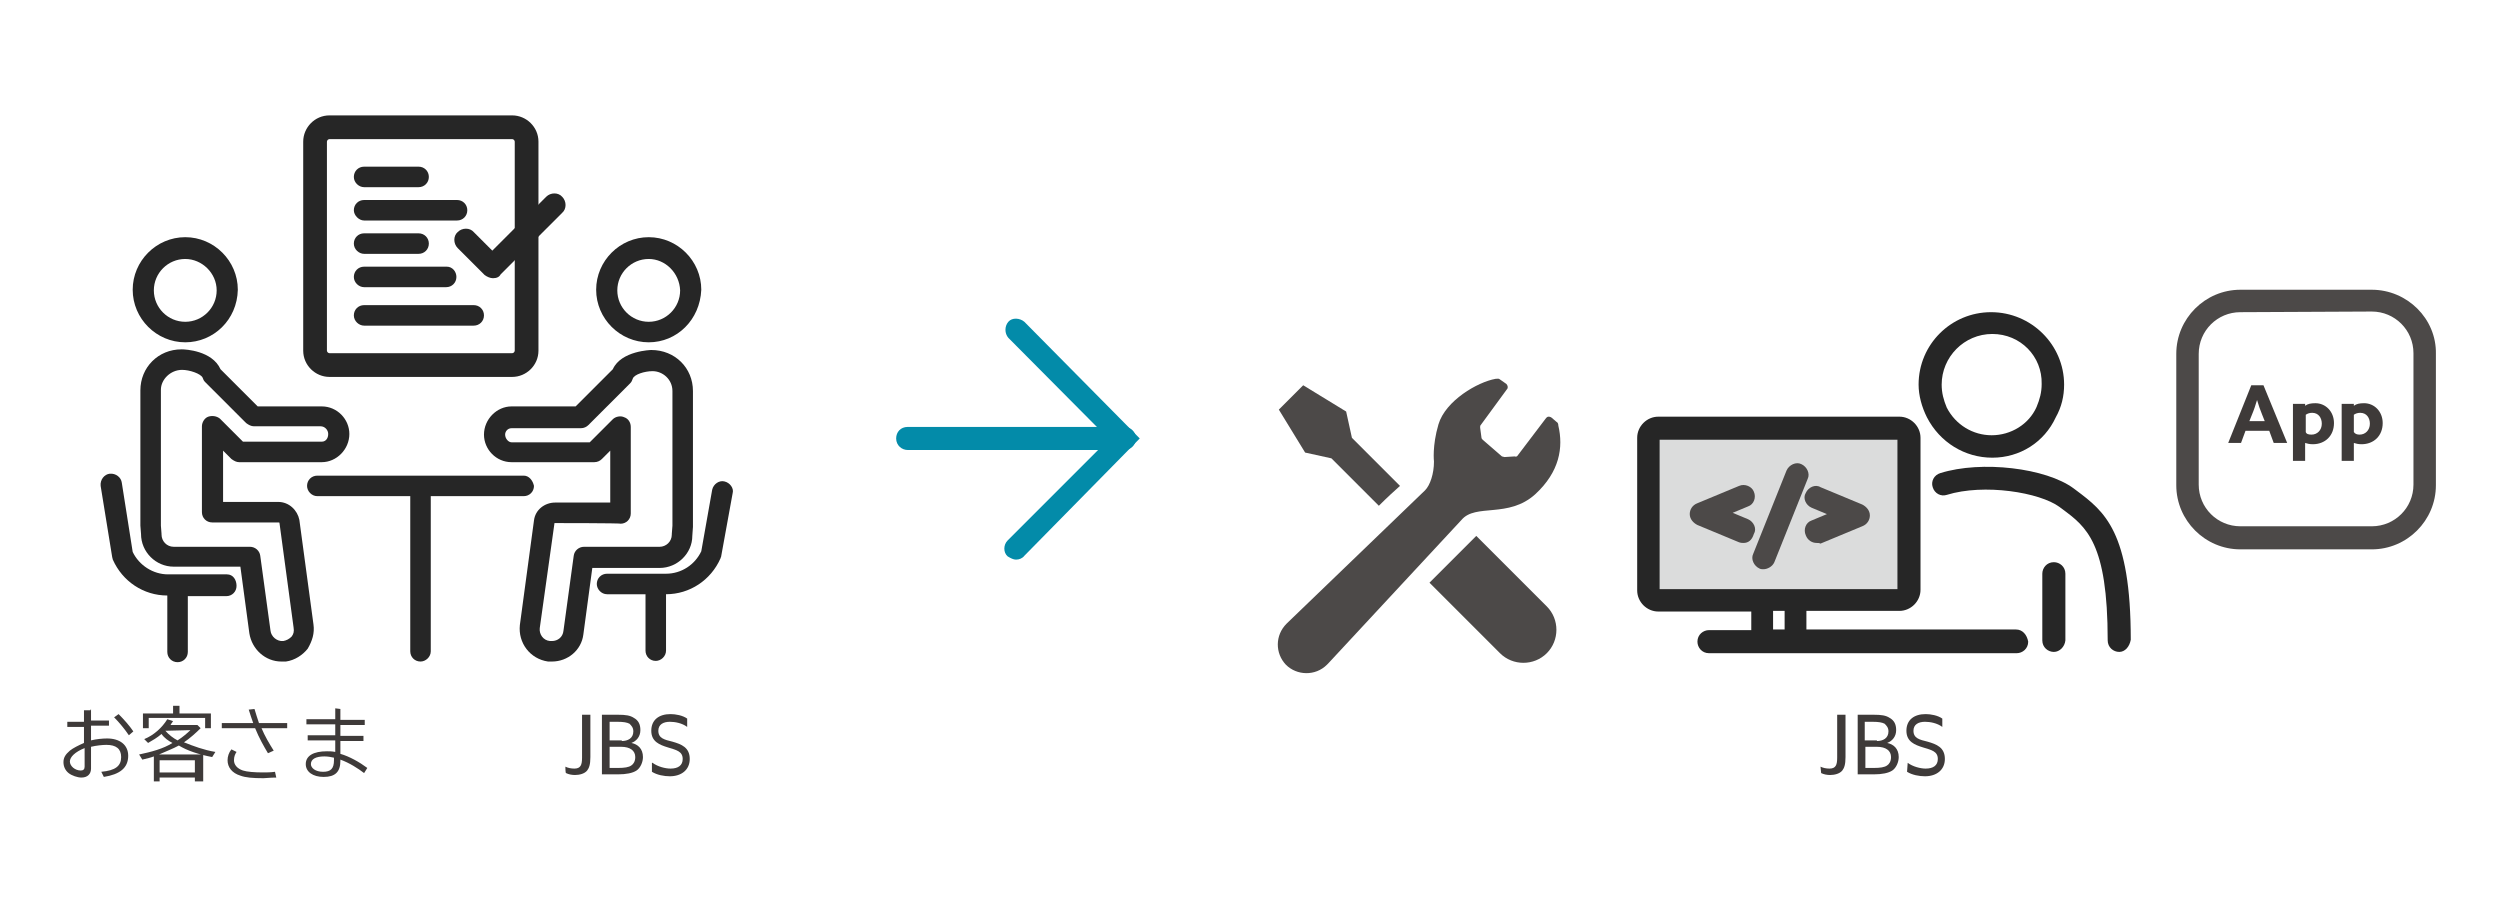
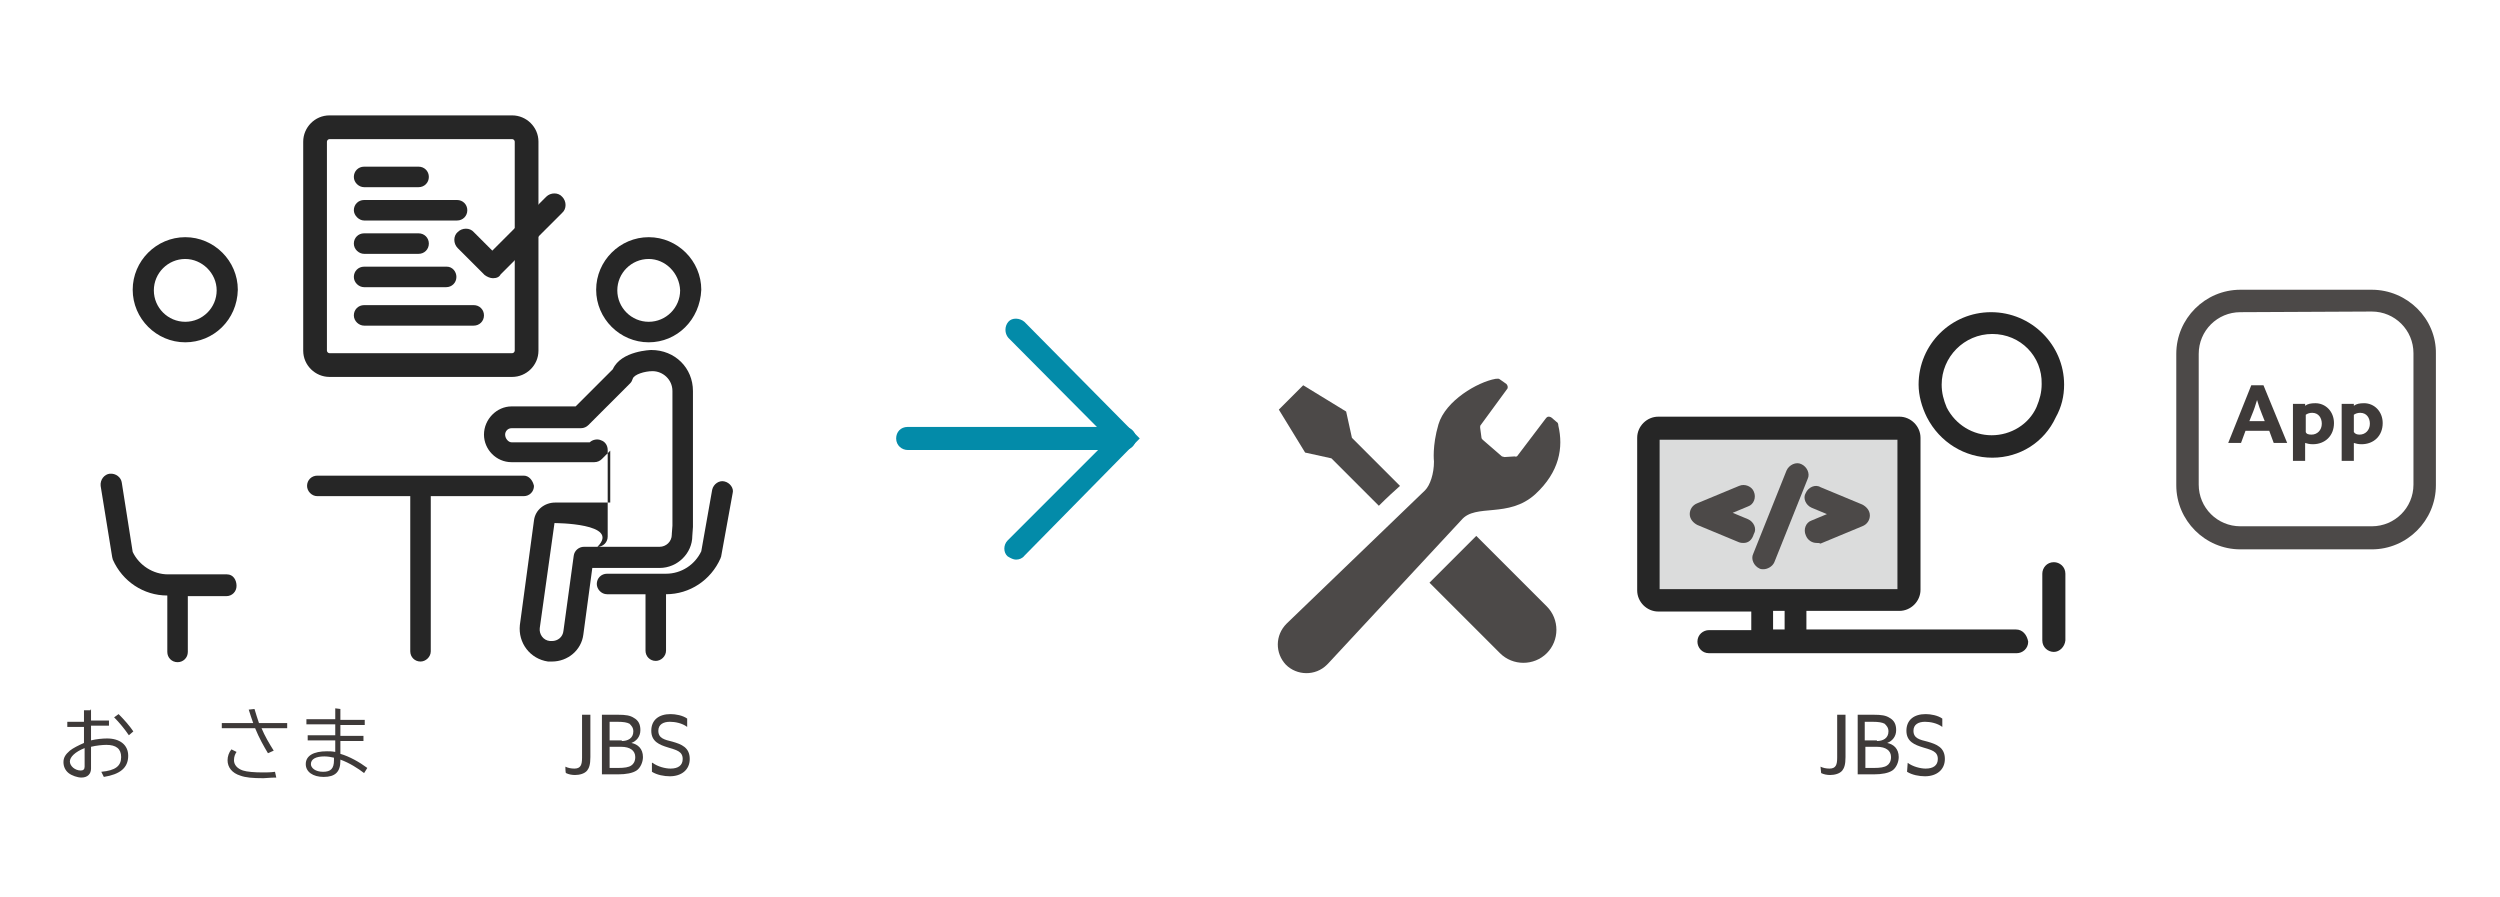
<svg xmlns="http://www.w3.org/2000/svg" version="1.1" id="レイヤー_1" x="0px" y="0px" width="390px" height="140px" viewBox="0 0 390 140" style="enable-background:new 0 0 390 140;" xml:space="preserve">
  <style type="text/css">
	.st0{fill:#038BA9;}
	.st1{fill:#3E3A39;}
	.st2{fill:#262626;}
	.st3{fill:#DBDCDC;}
	.st4{fill:#4C4948;}
</style>
  <g>
    <path class="st0" d="M158.5,87.3c-0.4,0-0.8-0.2-1.3-0.5c-0.7-0.6-0.7-1.8,0-2.5L173,68.5l-15.7-15.8c-0.6-0.7-0.6-1.8,0-2.5   s1.8-0.6,2.5,0l18,18.2l-18,18.3C159.5,87.1,159,87.3,158.5,87.3z" />
    <path class="st0" d="M175.4,70.2h-33.8c-0.9,0-1.8-0.7-1.8-1.8c0-1,0.7-1.8,1.8-1.8h33.8c0.9,0,1.8,0.7,1.8,1.8   S176.3,70.2,175.4,70.2z" />
  </g>
  <g>
    <path class="st1" d="M14.2,110.6v1.8H17v0.8h-2.8v2.3c0.8-0.2,1.8-0.3,2.5-0.3c2,0,3.3,1,3.3,2.7c0,1.9-1.3,2.9-3.8,3.3l-0.4-0.8   c2.2-0.2,3.1-0.9,3.1-2.3c0-1.3-0.8-1.9-2.3-1.9c-0.6,0-1.6,0.1-2.4,0.3v3.4c0,0.8-0.5,1.4-1.5,1.4c-0.6,0-1.5-0.3-2-0.7   s-0.8-1-0.8-1.7s0.3-1.2,1-1.8c0.5-0.4,1.3-0.8,2.2-1.2v-2.5h-2.6v-0.8h2.6v-1.8h1L14.2,110.6L14.2,110.6z M13.2,116.7   c-1.5,0.6-2.3,1.4-2.3,2.1c0,0.7,0.8,1.4,1.7,1.4c0.4,0,0.6-0.2,0.6-0.6V116.7z M20.1,114.7c-0.6-0.9-1.5-2-2.3-2.8l0.7-0.5   c0.8,0.8,1.7,1.8,2.3,2.7L20.1,114.7z" />
-     <path class="st1" d="M31.3,121.9h-0.9v-0.6h-5.5v0.6H24V118c-0.5,0.2-1,0.3-1.8,0.5l-0.5-0.8c1.9-0.4,3.8-0.9,5.2-1.8   c-0.6-0.3-1.3-0.8-1.7-1.4c-0.7,0.6-1.4,1-2.1,1.4l-0.6-0.6c1.5-0.6,2.8-1.8,3.6-3.1l0.9,0.3c-0.2,0.3-0.3,0.4-0.4,0.6h4.2l0.5,0.5   c-0.7,0.7-1.7,1.6-2.6,2.2c1.5,0.6,3.1,1.2,4.9,1.5l-0.5,0.8c-2.1-0.4-3.9-1-5.2-1.8c-0.9,0.5-2,0.9-3.1,1.4h6.9v4.2L31.3,121.9   L31.3,121.9z M32.9,111.3v2.3H32V112h-8.8v1.6h-0.9v-2.3H27v-1.2h1v1.2H32.9z M24.9,120.5h5.5v-1.9h-5.5V120.5z M25.8,114L25.8,114   c0.5,0.6,1.3,1.2,1.9,1.5c0.8-0.5,1.6-1.2,2-1.6L25.8,114L25.8,114z" />
    <path class="st1" d="M39.5,112.8c-0.2-0.5-0.5-1.5-0.7-2.1l0.9-0.1c0.2,0.7,0.5,1.6,0.7,2.2h4.4v0.8h-4c0.5,1.2,1.2,2.4,1.9,3.5   l-0.9,0.4c-0.6-1-1.4-2.4-2-3.9h-5.2v-0.8L39.5,112.8L39.5,112.8z M43.1,121.3c-1,0-1.6,0.1-2,0.1c-1.7,0-2.8-0.1-3.6-0.4   c-1.3-0.4-2-1.3-2-2.4c0-0.6,0.2-1.2,0.6-1.7l0.8,0.4c-0.2,0.3-0.4,0.7-0.4,1.3c0,0.7,0.5,1.3,1.4,1.6c0.6,0.2,1.8,0.3,3.1,0.3   c0.6,0,1.2,0,1.9-0.1L43.1,121.3z" />
    <path class="st1" d="M53.1,110.6v1.7h3.8v0.8h-3.8v1.7h3.6v0.8h-3.6v2c1.4,0.4,3,1.3,4.2,2.2l-0.5,0.8c-0.9-0.7-2.3-1.6-3.7-2.1   v0.2c0,1.7-0.8,2.5-2.6,2.5c-1.7,0-2.8-0.8-2.8-2c0-1.3,1.2-2,3.3-2c0.4,0,0.8,0,1.3,0.1v-1.8H48v-0.8h4.3V113h-4.5v-0.8h4.5v-1.7   L53.1,110.6L53.1,110.6z M52.1,118.2c-0.4-0.1-1-0.2-1.5-0.2c-1.3,0-2.1,0.4-2.1,1.2c0,0.6,0.7,1.2,1.9,1.2s1.7-0.5,1.7-1.8   C52.1,118.5,52.1,118.2,52.1,118.2z" />
  </g>
  <g>
    <path class="st1" d="M88.2,119.6c0.4,0.2,0.9,0.3,1.4,0.3c1,0,1.2-0.6,1.2-1.7v-6.7h1.3v6.6c0,1.2-0.2,1.7-0.5,2.1   c-0.4,0.5-1.2,0.7-1.9,0.7c-0.5,0-1-0.1-1.4-0.3C88.2,120.6,88.2,119.6,88.2,119.6z" />
    <path class="st1" d="M93.9,111.5h2.5c1.2,0,1.9,0.1,2.5,0.5c0.7,0.4,1,1,1,1.9c0,1-0.6,1.7-1.4,2l0,0c1,0.2,1.8,0.9,1.8,2.2   c0,0.8-0.4,1.7-1,2.1s-1.6,0.6-2.9,0.6h-2.5C93.9,120.9,93.9,111.5,93.9,111.5z M97,115.6c0.9,0,1.8-0.4,1.8-1.5   c0-0.6-0.3-0.9-0.6-1.2c-0.4-0.2-0.9-0.3-1.9-0.3h-1.2v2.9H97V115.6z M96.4,119.8c1,0,1.7-0.1,2.1-0.4c0.3-0.2,0.6-0.6,0.6-1.3   c0-1-0.8-1.6-2.2-1.6h-1.8v3.3H96.4L96.4,119.8z" />
    <path class="st1" d="M101.8,119c0.8,0.6,2,0.9,2.8,0.9c1.2,0,1.9-0.5,1.9-1.5c0-1.2-1-1.4-2.3-1.8c-1.3-0.4-2.6-0.9-2.6-2.6   c0-1.7,1.2-2.6,3-2.6c0.8,0,1.9,0.2,2.6,0.7v1.3c-0.8-0.6-1.9-0.8-2.7-0.8c-1,0-1.8,0.4-1.8,1.4c0,1.2,1,1.4,2.2,1.7   c1.4,0.4,2.7,0.9,2.7,2.7c0,1.7-1.3,2.7-3.1,2.7c-0.9,0-2-0.2-2.8-0.7V119H101.8z" />
  </g>
  <g>
    <g>
      <g>
        <g>
          <g>
            <path class="st2" d="M28.9,53.4c-4.5,0-8.2-3.7-8.2-8.2s3.7-8.2,8.2-8.2s8.2,3.7,8.2,8.2C37,49.9,33.3,53.4,28.9,53.4z        M28.9,40.4c-2.7,0-4.9,2.2-4.9,4.9c0,2.7,2.2,4.9,4.9,4.9s4.9-2.2,4.9-4.9S31.5,40.4,28.9,40.4z" />
          </g>
          <g>
-             <path class="st2" d="M43.9,103.2c-2.5,0-4.6-1.9-5-4.4l-1.4-10.4H27.1c-2.8,0-5.1-2.3-5.1-5.1L21.9,82V60.9       c0-3.6,2.8-6.4,6.4-6.4h0.1c0.5,0,4.7,0.2,6,3.1l5.8,5.8h10c2.4,0,4.3,2,4.3,4.3c0,2.4-2,4.4-4.3,4.4H37.3       c-0.4,0-0.8-0.2-1.2-0.5l-1.3-1.3v8h8.6c1.7,0,3,1.3,3.3,2.8l2.2,16.3c0.2,1.4-0.2,2.6-0.9,3.8c-0.8,1-2,1.8-3.4,2       C44.4,103.2,44.1,103.2,43.9,103.2z M28.4,57.7c-1.8,0-3.3,1.5-3.3,3.1V82l0.1,1.3v0.1c0,1,0.8,1.9,1.9,1.9H39       c0.8,0,1.5,0.6,1.6,1.4l1.6,11.7c0.1,0.9,1,1.7,2,1.6c0.5-0.1,0.9-0.3,1.3-0.7c0.3-0.4,0.4-0.8,0.3-1.4l-2.2-16.3       c0,0,0-0.1-0.1-0.1H33.1c-0.9,0-1.6-0.7-1.6-1.6V66.5c0-0.6,0.4-1.3,1-1.5c0.6-0.2,1.3-0.1,1.8,0.3l3.6,3.6h12.3       c0.6,0,1-0.5,1-1.2c0-0.6-0.5-1.2-1.2-1.2H39.6c-0.4,0-0.8-0.2-1.2-0.5L32,59.6c-0.2-0.2-0.3-0.4-0.4-0.7       C31.3,58.3,29.6,57.7,28.4,57.7z" />
-           </g>
+             </g>
        </g>
        <g>
          <g>
            <path class="st2" d="M101.2,53.4c-4.5,0-8.2-3.7-8.2-8.2s3.7-8.2,8.2-8.2s8.2,3.7,8.2,8.2C109.2,49.9,105.6,53.4,101.2,53.4z        M101.2,40.4c-2.7,0-4.9,2.2-4.9,4.9c0,2.7,2.2,4.9,4.9,4.9s4.9-2.2,4.9-4.9C106,42.6,103.8,40.4,101.2,40.4z" />
          </g>
          <g>
-             <path class="st2" d="M86.1,103.2c-0.2,0-0.4,0-0.6,0c-2.8-0.4-4.7-2.9-4.4-5.7l2.2-16.3c0.2-1.7,1.7-2.8,3.3-2.8h8.6v-8.1       l-1.3,1.3c-0.3,0.3-0.7,0.5-1.2,0.5H79.8c-2.4,0-4.3-2-4.3-4.3c0-2.4,2-4.4,4.3-4.4h10l5.8-5.8c1.3-2.9,6-3,6-3       c3.7,0,6.5,2.8,6.5,6.4v21.2l-0.1,1.4c0,2.7-2.3,5-5.1,5H92.4L91,99C90.7,101.4,88.6,103.2,86.1,103.2z M86.5,81.6       C86.5,81.6,86.4,81.6,86.5,81.6L84.2,98c-0.1,0.9,0.5,1.9,1.6,2c0.1,0,0.2,0,0.3,0c0.9,0,1.7-0.6,1.8-1.6l1.6-11.7       c0.1-0.8,0.8-1.4,1.6-1.4h11.8c1,0,1.9-0.8,1.9-1.9v-0.1l0.1-1.3V61c0-1.8-1.5-3.1-3.1-3.1c-1.2,0-2.9,0.5-3.1,1.2       c-0.1,0.3-0.2,0.5-0.4,0.7l-6.5,6.5c-0.3,0.3-0.7,0.5-1.2,0.5H79.8c-0.6,0-1,0.5-1,1c0,0.6,0.5,1.2,1,1.2H92l3.6-3.6       c0.4-0.4,1.2-0.6,1.8-0.3c0.6,0.2,1,0.8,1,1.5v13.5c0,0.9-0.7,1.6-1.6,1.6C96.9,81.6,86.5,81.6,86.5,81.6z" />
+             <path class="st2" d="M86.1,103.2c-0.2,0-0.4,0-0.6,0c-2.8-0.4-4.7-2.9-4.4-5.7l2.2-16.3c0.2-1.7,1.7-2.8,3.3-2.8h8.6v-8.1       l-1.3,1.3c-0.3,0.3-0.7,0.5-1.2,0.5H79.8c-2.4,0-4.3-2-4.3-4.3c0-2.4,2-4.4,4.3-4.4h10l5.8-5.8c1.3-2.9,6-3,6-3       c3.7,0,6.5,2.8,6.5,6.4v21.2l-0.1,1.4c0,2.7-2.3,5-5.1,5H92.4L91,99C90.7,101.4,88.6,103.2,86.1,103.2z M86.5,81.6       C86.5,81.6,86.4,81.6,86.5,81.6L84.2,98c-0.1,0.9,0.5,1.9,1.6,2c0.1,0,0.2,0,0.3,0c0.9,0,1.7-0.6,1.8-1.6l1.6-11.7       c0.1-0.8,0.8-1.4,1.6-1.4h11.8c1,0,1.9-0.8,1.9-1.9v-0.1l0.1-1.3V61c0-1.8-1.5-3.1-3.1-3.1c-1.2,0-2.9,0.5-3.1,1.2       c-0.1,0.3-0.2,0.5-0.4,0.7l-6.5,6.5c-0.3,0.3-0.7,0.5-1.2,0.5H79.8c-0.6,0-1,0.5-1,1c0,0.6,0.5,1.2,1,1.2H92c0.4-0.4,1.2-0.6,1.8-0.3c0.6,0.2,1,0.8,1,1.5v13.5c0,0.9-0.7,1.6-1.6,1.6C96.9,81.6,86.5,81.6,86.5,81.6z" />
          </g>
        </g>
        <path class="st2" d="M81.7,74.2H49.5c-0.9,0-1.6,0.7-1.6,1.6c0,0.8,0.7,1.6,1.6,1.6H64v24.2c0,0.9,0.7,1.6,1.6,1.6     c0.8,0,1.6-0.7,1.6-1.6V77.4h14.5c0.9,0,1.6-0.7,1.6-1.6C83.1,74.9,82.5,74.2,81.7,74.2z" />
        <path class="st2" d="M113,75.1c-0.8-0.2-1.7,0.4-1.9,1.3l-1.7,9.6c-1,2.1-3.1,3.5-5.5,3.5h-9.2c-0.9,0-1.6,0.7-1.6,1.6     c0,0.8,0.7,1.6,1.6,1.6h6v8.8c0,0.9,0.7,1.6,1.6,1.6c0.8,0,1.6-0.7,1.6-1.6v-8.8l0,0c3.7,0,7-2.2,8.5-5.6c0-0.1,0.1-0.2,0.1-0.3     l1.8-9.9C114.5,76.2,113.9,75.3,113,75.1z" />
        <path class="st2" d="M35.4,89.6h-9.2c-2.3,0-4.5-1.4-5.5-3.5L19,75.3c-0.1-0.8-0.9-1.5-1.9-1.4c-0.8,0.1-1.5,0.9-1.4,1.9     l1.8,11.1c0,0.1,0.1,0.3,0.1,0.4c1.5,3.4,4.8,5.6,8.5,5.6l0,0v8.8c0,0.9,0.7,1.6,1.6,1.6s1.6-0.7,1.6-1.6V93h6     c0.9,0,1.6-0.7,1.6-1.6S36.4,89.6,35.4,89.6z" />
      </g>
    </g>
    <g>
      <g>
        <path class="st2" d="M56.8,44.8h12.8c0.9,0,1.6-0.7,1.6-1.6c0-0.8-0.6-1.6-1.5-1.6H56.8c-0.9,0-1.6,0.7-1.6,1.6     C55.2,44.1,56,44.8,56.8,44.8z" />
      </g>
      <g>
        <path class="st2" d="M56.8,34.4h14.5c0.9,0,1.6-0.7,1.6-1.6c0-0.9-0.7-1.6-1.6-1.6H56.8c-0.9,0-1.6,0.7-1.6,1.6     C55.2,33.6,56,34.4,56.8,34.4z" />
      </g>
      <g>
        <path class="st2" d="M56.8,50.8h17.1c0.9,0,1.6-0.7,1.6-1.6s-0.7-1.6-1.6-1.6H56.8c-0.9,0-1.6,0.7-1.6,1.6     C55.2,50.1,56,50.8,56.8,50.8z" />
      </g>
      <g>
        <path class="st2" d="M56.8,39.6h8.5c0.9,0,1.6-0.7,1.6-1.6c0-0.9-0.7-1.6-1.6-1.6h-8.5c-0.9,0-1.6,0.7-1.6,1.6     C55.2,38.9,56,39.6,56.8,39.6z" />
      </g>
      <g>
        <path class="st2" d="M56.8,29.2h8.5c0.9,0,1.6-0.7,1.6-1.6c0-0.9-0.7-1.6-1.6-1.6h-8.5c-0.9,0-1.6,0.7-1.6,1.6     C55.2,28.5,56,29.2,56.8,29.2z" />
      </g>
      <path class="st2" d="M79.9,58.8H51.4c-2.2,0-4.1-1.8-4.1-4.1V22.1c0-2.2,1.8-4.1,4.1-4.1h28.5c2.2,0,4.1,1.8,4.1,4.1v32.6    C84,57,82.1,58.8,79.9,58.8z M51.4,21.7c-0.2,0-0.4,0.2-0.4,0.4v32.6c0,0.2,0.2,0.4,0.4,0.4h28.5c0.2,0,0.4-0.2,0.4-0.4V22.1    c0-0.2-0.2-0.4-0.4-0.4C79.9,21.7,51.4,21.7,51.4,21.7z" />
    </g>
    <path class="st2" d="M76.9,43.4c-0.4,0-0.9-0.2-1.3-0.5l-4.2-4.2c-0.7-0.7-0.7-1.9,0-2.5c0.7-0.7,1.9-0.7,2.5,0l2.9,2.9l8.4-8.4   c0.7-0.7,1.9-0.7,2.5,0c0.7,0.7,0.7,1.9,0,2.5l-9.6,9.6C77.9,43.2,77.5,43.4,76.9,43.4z" />
  </g>
  <g>
    <path class="st1" d="M284,119.6c0.4,0.2,0.9,0.3,1.4,0.3c1,0,1.2-0.6,1.2-1.7v-6.7h1.3v6.6c0,1.2-0.2,1.7-0.5,2.1   c-0.4,0.5-1.2,0.7-1.9,0.7c-0.5,0-1-0.1-1.4-0.3L284,119.6L284,119.6z" />
    <path class="st1" d="M289.8,111.5h2.5c1.2,0,1.9,0.1,2.5,0.5c0.7,0.4,1,1,1,1.9c0,1-0.6,1.7-1.4,2l0,0c1,0.2,1.8,0.9,1.8,2.2   c0,0.8-0.4,1.7-1,2.1s-1.6,0.6-2.9,0.6h-2.5V111.5L289.8,111.5z M292.8,115.6c0.9,0,1.8-0.4,1.8-1.5c0-0.6-0.3-0.9-0.6-1.2   c-0.4-0.2-0.9-0.3-1.9-0.3h-1.2v2.9h1.9V115.6z M292.3,119.8c1,0,1.7-0.1,2.1-0.4c0.3-0.2,0.6-0.6,0.6-1.3c0-1-0.8-1.6-2.2-1.6H291   v3.3H292.3L292.3,119.8z" />
    <path class="st1" d="M297.6,119c0.8,0.6,2,0.9,2.8,0.9c1.2,0,1.9-0.5,1.9-1.5c0-1.2-1-1.4-2.3-1.8s-2.6-0.9-2.6-2.6   c0-1.7,1.2-2.6,3-2.6c0.8,0,1.9,0.2,2.6,0.7v1.3c-0.8-0.6-1.9-0.8-2.7-0.8c-1,0-1.8,0.4-1.8,1.4c0,1.2,1,1.4,2.2,1.7   c1.4,0.4,2.7,0.9,2.7,2.7c0,1.7-1.3,2.7-3.1,2.7c-0.9,0-2-0.2-2.8-0.7L297.6,119L297.6,119z" />
  </g>
  <g>
    <g>
      <rect x="257.8" y="67.3" class="st3" width="39.3" height="25.4" />
      <g>
        <g>
          <g>
            <path class="st2" d="M310.8,71.4c-4.3,0-8.2-2.4-10.2-6.3c-0.8-1.6-1.3-3.4-1.3-5.1c0-6.3,5.1-11.3,11.3-11.3       c6.3,0,11.4,5.1,11.4,11.3c0,1.8-0.4,3.5-1.3,5.1C318.9,69,315.1,71.4,310.8,71.4z M310.8,52.1c-4.4,0-7.9,3.6-7.9,7.9       c0,1.3,0.3,2.4,0.8,3.6c1.4,2.7,4.1,4.3,7,4.3c3,0,5.8-1.7,7-4.4c0.5-1.2,0.8-2.3,0.8-3.6C318.6,55.6,315.2,52.1,310.8,52.1z" />
          </g>
          <g>
-             <path class="st2" d="M330.6,101.7c-0.9,0-1.8-0.7-1.8-1.8c0-15.2-3.3-17.7-7.1-20.5l-0.4-0.3c-3.1-2.3-11.8-3.7-17.6-1.9       c-0.9,0.3-1.9-0.2-2.2-1.2c-0.3-0.9,0.2-1.9,1.2-2.2c6.4-2,16.5-0.8,20.8,2.4l0.4,0.3c4.4,3.3,8.5,6.4,8.5,23.3       C332.2,100.9,331.5,101.7,330.6,101.7z" />
-           </g>
+             </g>
        </g>
        <path class="st2" d="M314.5,98.2h-32.7v-2.9h14.5c1.8,0,3.3-1.5,3.3-3.3V68.3c0-1.8-1.5-3.3-3.3-3.3h-37.6     c-1.8,0-3.3,1.5-3.3,3.3v23.8c0,1.8,1.5,3.3,3.3,3.3h14.5v2.9h-6.6c-0.9,0-1.8,0.7-1.8,1.8c0,0.9,0.7,1.8,1.8,1.8h48     c0.9,0,1.8-0.7,1.8-1.8C316.2,99,315.5,98.2,314.5,98.2z M278.4,98.2h-1.8v-2.9h1.8V98.2z M258.9,91.9V68.6H296v23.3     C296,91.9,258.9,91.9,258.9,91.9z" />
        <g>
          <path class="st2" d="M320.4,101.7c-0.9,0-1.8-0.7-1.8-1.8V89.5c0-0.9,0.7-1.8,1.8-1.8c0.9,0,1.8,0.7,1.8,1.8v10.4      C322.1,100.9,321.3,101.7,320.4,101.7z" />
        </g>
      </g>
    </g>
    <path class="st4" d="M272,84.7c-0.2,0-0.4,0-0.7-0.1l-6.5-2.7c-0.6-0.3-1.2-0.9-1.2-1.7c0-0.7,0.4-1.4,1.2-1.7l6.5-2.7   c0.9-0.4,2,0.1,2.3,0.9c0.4,0.9,0,2-0.9,2.3l-2.4,1l2.4,1c0.9,0.4,1.4,1.5,0.9,2.3C273.3,84.3,272.7,84.7,272,84.7z" />
    <path class="st4" d="M283.4,84.7c-0.7,0-1.4-0.4-1.7-1.2c-0.4-0.9,0-2,0.9-2.3l2.4-1l-2.4-1c-0.9-0.4-1.4-1.5-0.9-2.3   c0.4-0.9,1.5-1.4,2.3-0.9l6.5,2.7c0.6,0.3,1.2,0.9,1.2,1.7c0,0.7-0.4,1.4-1.2,1.7l-6.5,2.7C283.8,84.7,283.6,84.7,283.4,84.7z" />
    <path class="st4" d="M275.1,88.8c-0.2,0-0.4,0-0.6-0.1c-0.9-0.4-1.4-1.5-1-2.3l5.2-13c0.4-0.9,1.5-1.4,2.3-1c0.9,0.4,1.4,1.5,1,2.3   l-5.2,13C276.5,88.4,275.7,88.8,275.1,88.8z" />
  </g>
  <g>
    <path class="st4" d="M370,48.6c3.6,0,6.5,2.9,6.5,6.5v20.5c0,3.6-2.9,6.5-6.5,6.5h-20.5c-3.6,0-6.5-2.9-6.5-6.5V55.2   c0-3.6,2.9-6.5,6.5-6.5L370,48.6 M370,45.2h-20.5c-5.5,0-10,4.5-10,10v20.5c0,5.5,4.5,10,10,10H370c5.5,0,10-4.5,10-10V55.2   C380.1,49.7,375.5,45.2,370,45.2L370,45.2z" />
    <g>
      <path class="st1" d="M351.2,60.1h1.9l3.7,9h-2.1l-0.7-1.9h-3.7l-0.7,1.9h-2L351.2,60.1z M350.9,65.7h2.4l-0.4-1    c-0.3-0.7-0.6-1.6-0.8-2.3l0,0c-0.2,0.7-0.5,1.6-0.8,2.3L350.9,65.7z" />
      <path class="st1" d="M359.6,71.9h-1.9V63h1.9v0.3l0,0c0.4-0.3,0.9-0.4,1.6-0.4c1.6,0,2.9,1.3,2.9,3.1c0,2-1.4,3.3-3.3,3.3    c-0.5,0-0.9-0.1-1.2-0.2l0,0V71.9C359.6,71.9,359.6,71.9,359.6,71.9z M360.6,67.8c0.9,0,1.6-0.7,1.6-1.7c0-0.9-0.5-1.7-1.5-1.7    c-0.4,0-0.7,0.1-1,0.3v2.7C359.8,67.7,360.1,67.8,360.6,67.8z" />
      <path class="st1" d="M367.2,71.9h-1.9V63h1.9v0.3l0,0c0.4-0.3,0.9-0.4,1.6-0.4c1.6,0,2.9,1.3,2.9,3.1c0,2-1.4,3.3-3.3,3.3    c-0.5,0-0.9-0.1-1.2-0.2l0,0V71.9C367.2,71.9,367.2,71.9,367.2,71.9z M368.1,67.8c0.9,0,1.6-0.7,1.6-1.7c0-0.9-0.5-1.7-1.5-1.7    c-0.4,0-0.7,0.1-1,0.3v2.7C367.4,67.7,367.7,67.8,368.1,67.8z" />
    </g>
  </g>
  <g>
    <path class="st4" d="M207.7,71.5l7.4,7.4c1.3-1.3,2.4-2.3,3.3-3.1l-7.5-7.5l-0.9-4.1l-6.7-4.1l-1.9,1.9l-1.9,1.9l4.1,6.7   L207.7,71.5z" />
    <path class="st4" d="M230.3,83.6l11,11c2,2,2,5.3,0,7.3c-2,2-5.3,2-7.3,0l-11-11L230.3,83.6z" />
    <path class="st4" d="M239.5,77.1c3.8-3.5,4.4-7.3,3.6-10.7c0-0.3-0.1-0.5-0.3-0.6l-0.7-0.6c-0.1-0.1-0.3-0.2-0.5-0.2   s-0.3,0.1-0.4,0.2l-4.4,5.8c-0.1,0.2-0.3,0.3-0.5,0.2l-1.6,0.1c-0.1,0-0.3-0.1-0.4-0.1l-3-2.6c-0.1-0.1-0.2-0.2-0.2-0.4l-0.2-1.5   c0-0.2,0-0.3,0.1-0.4l4.1-5.6c0.2-0.2,0.1-0.6-0.1-0.8l-1-0.7c-0.2-0.2-0.4-0.1-0.7-0.1c-2.8,0.5-7.8,3.4-8.9,7.1   c-1,3.4-0.7,5.8-0.7,5.8c0,1.9-0.6,3.7-1.4,4.5l-21.5,20.7l-0.1,0.1c-1.8,1.8-1.8,4.6-0.1,6.4c1.7,1.7,4.6,1.8,6.4,0   c0.1-0.1,0.2-0.2,0.2-0.2L228,81.1C230.2,78.5,235.3,80.9,239.5,77.1z" />
  </g>
</svg>